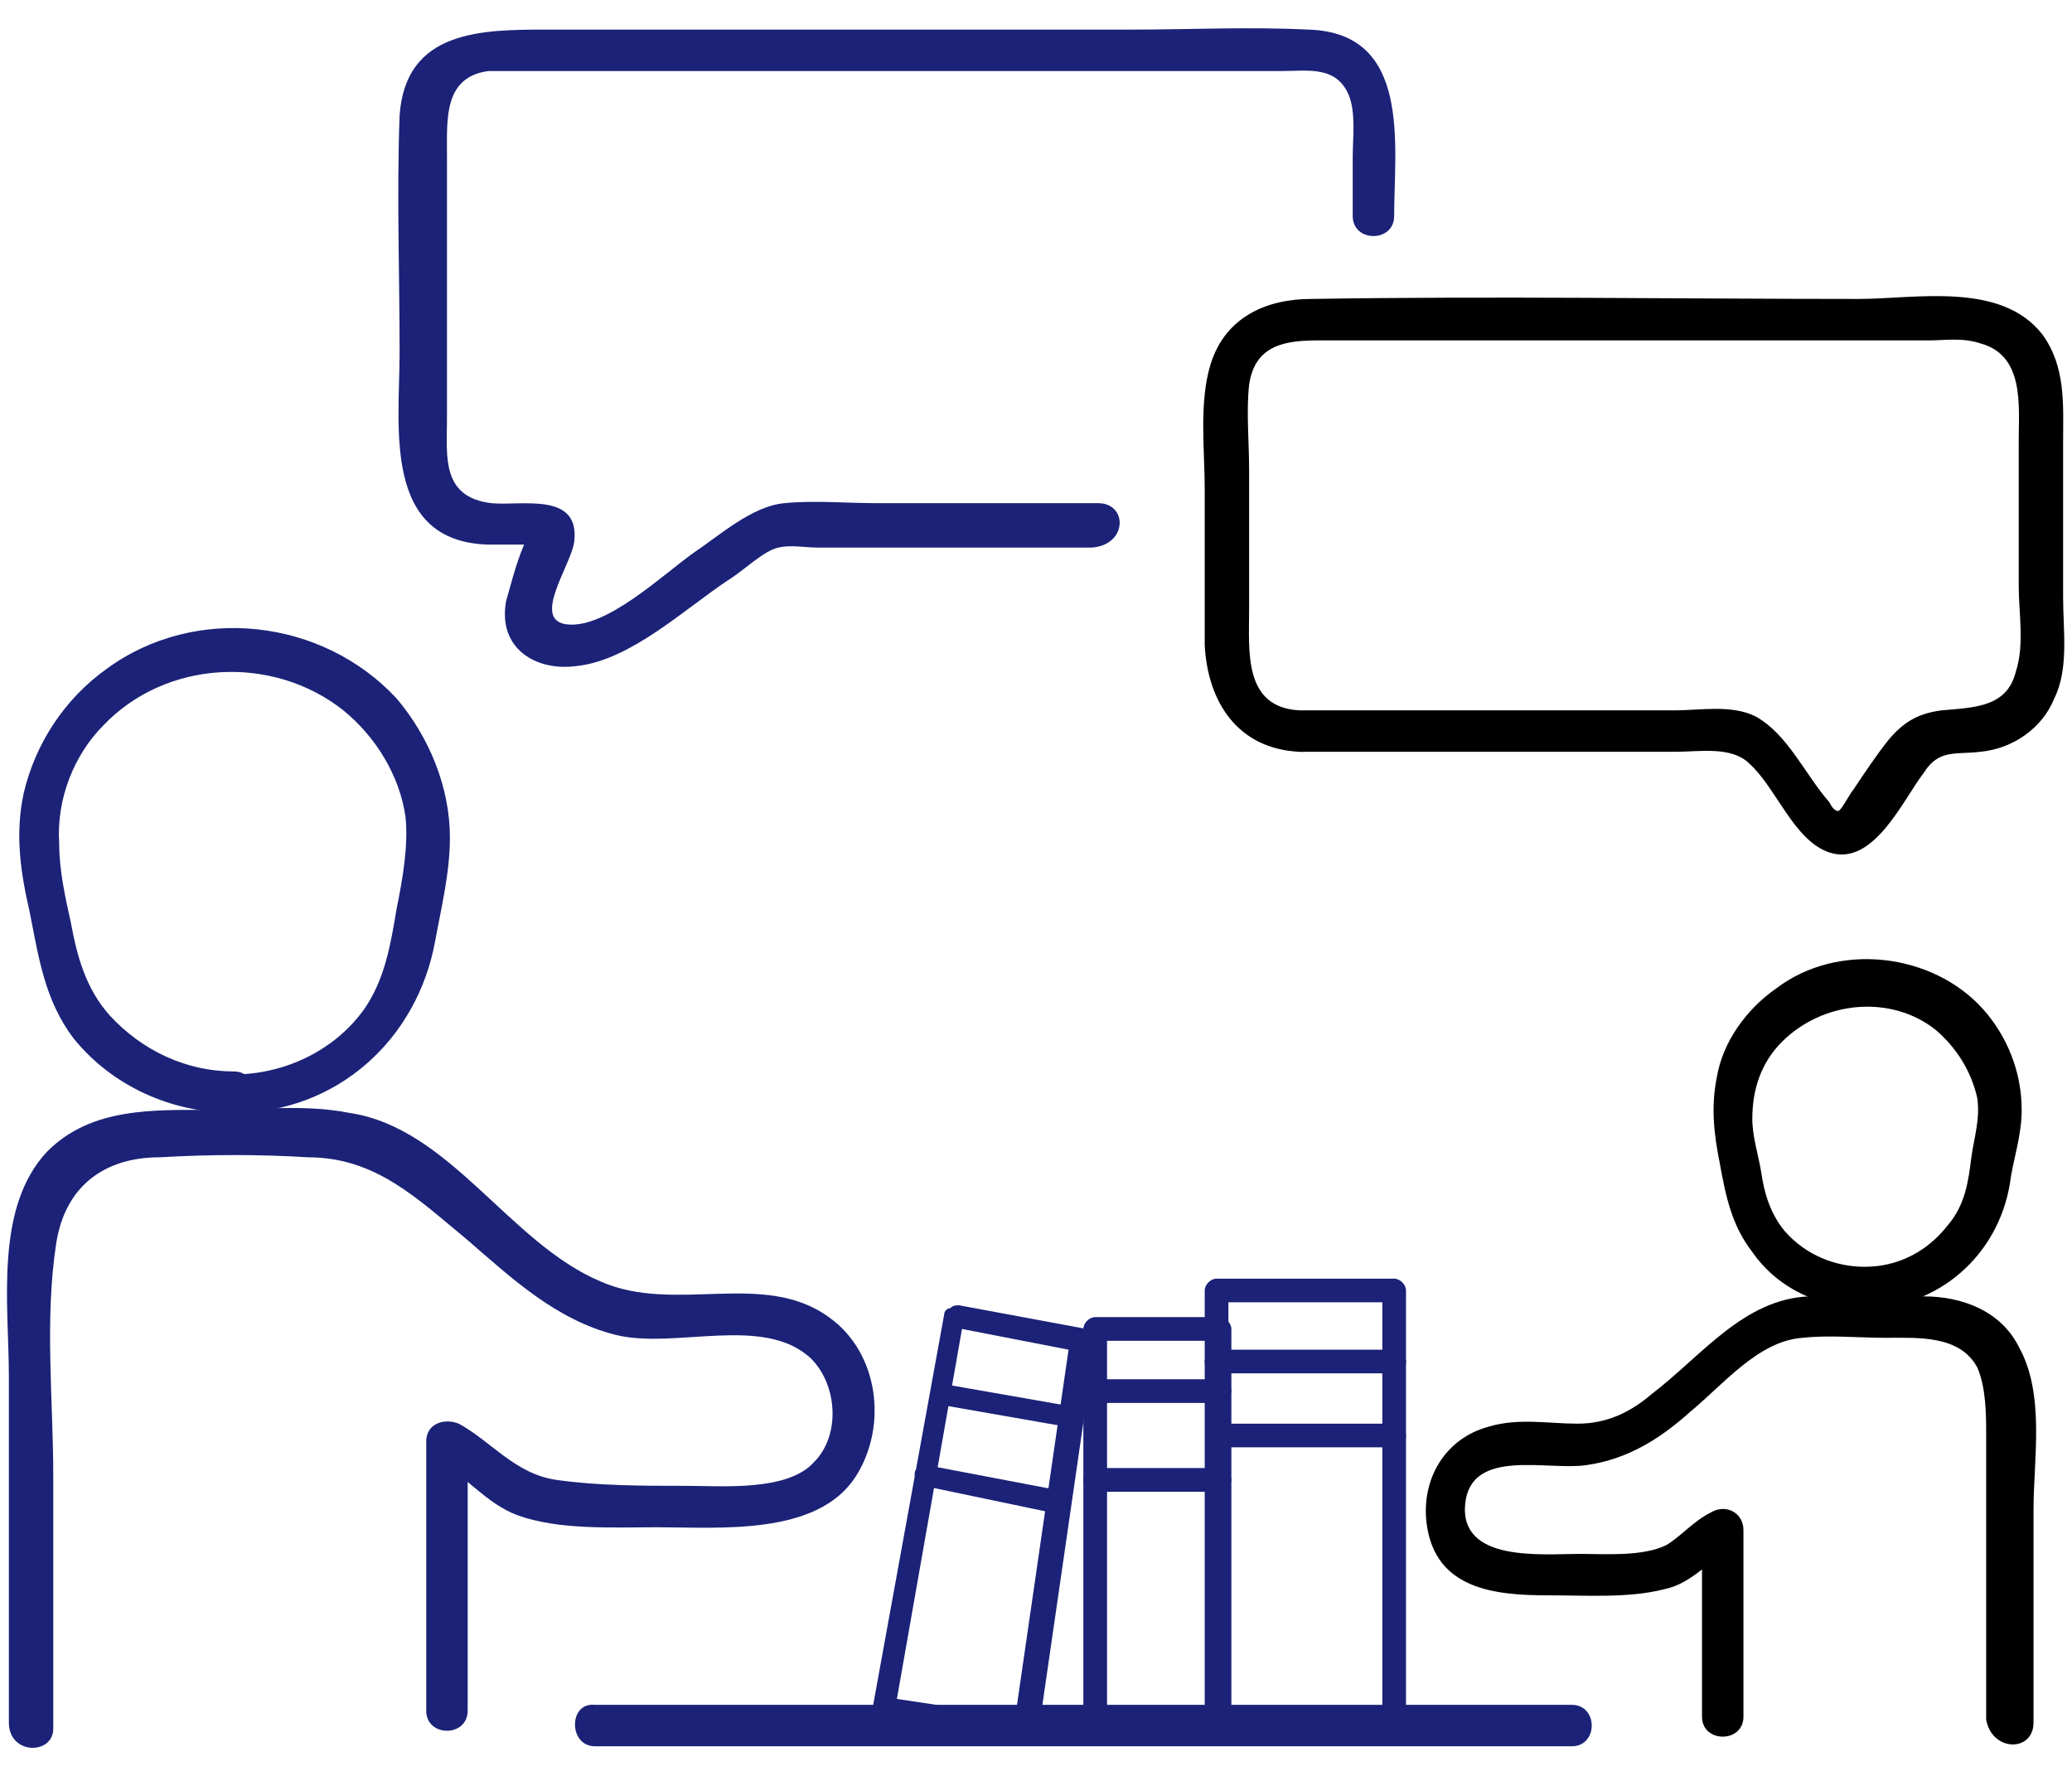
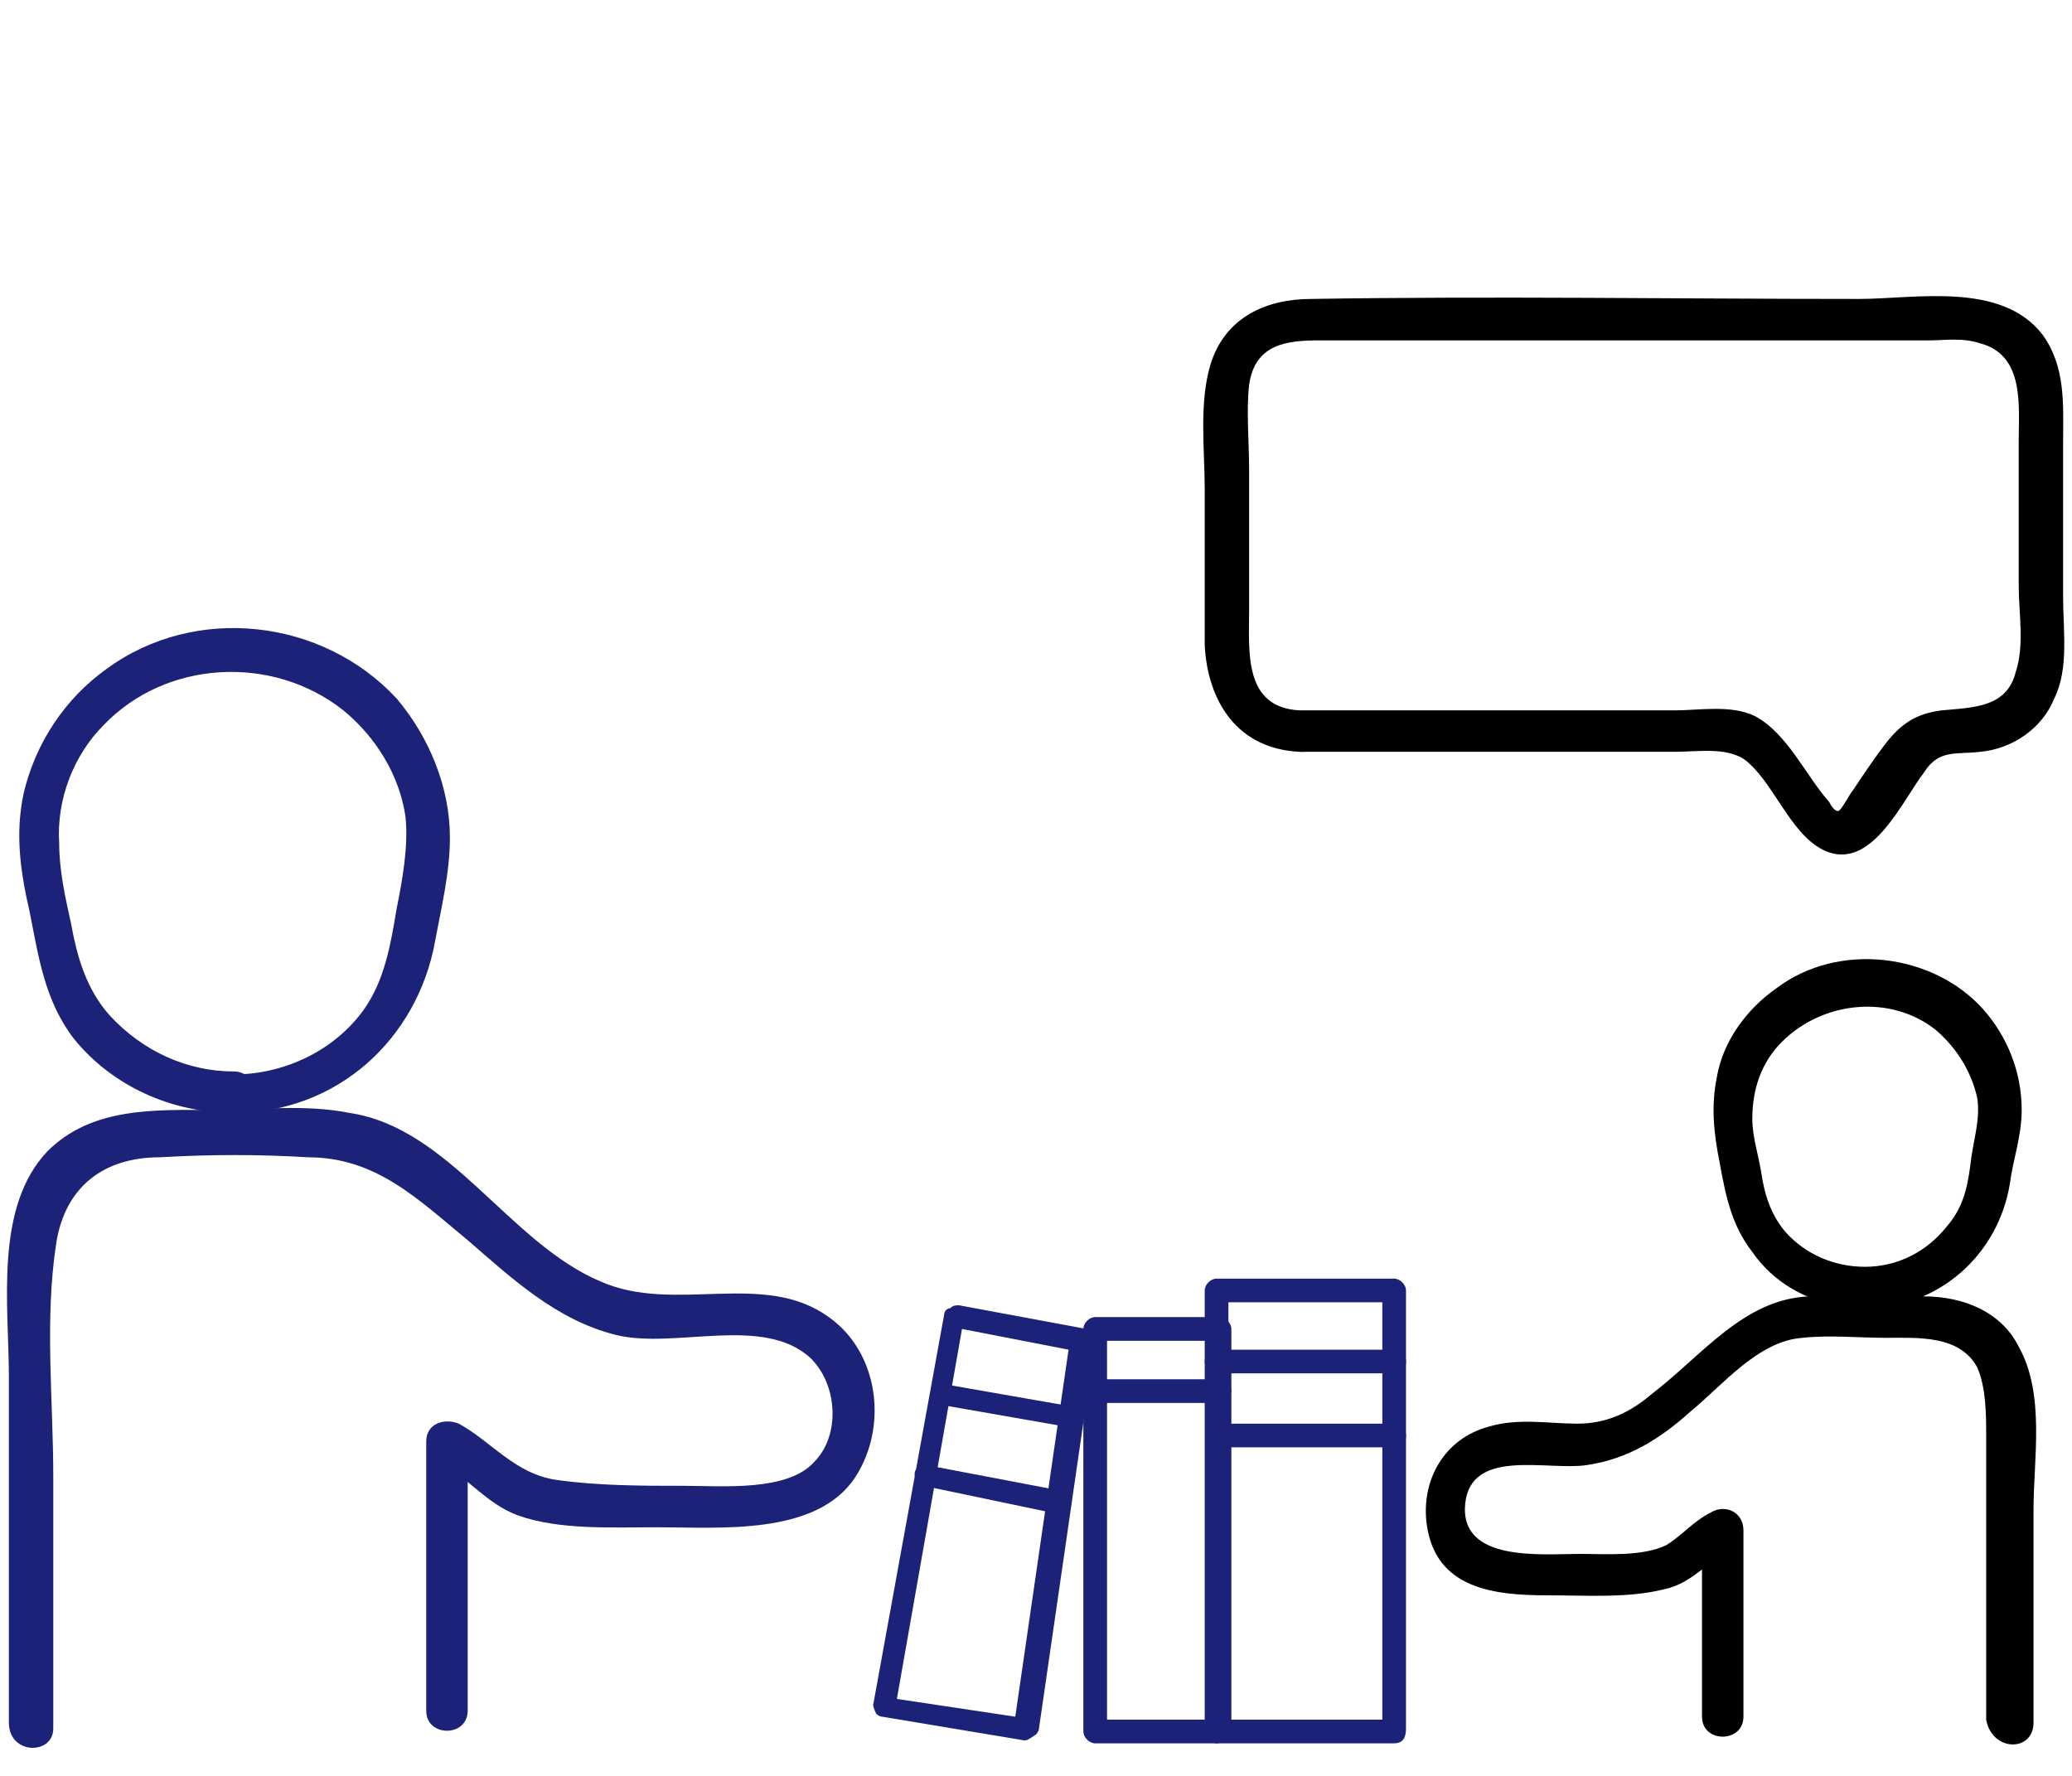
<svg xmlns="http://www.w3.org/2000/svg" version="1.1" id="圖層_1" x="0px" y="0px" viewBox="0 0 70 60" width="70" height="60" style="enable-background:new 0 0 70 60;" xml:space="preserve">
  <style type="text/css">
	.st0{fill:#1B2277;}
</style>
  <g>
    <path class="st0" d="M1.8,58.4c0-2.8,0-5.6,0-8.5c0-2.6-0.3-5.3,0.1-7.9c0.3-1.9,1.6-2.9,3.5-2.9c1.7-0.1,3.4-0.1,5,0   c2.3,0,3.7,1.4,5.4,2.8c1.5,1.3,3,2.7,5,3.2c2,0.5,5-0.7,6.6,0.8c0.9,0.9,1,2.6,0.1,3.5c-0.9,1-3.1,0.8-4.4,0.8   c-1.4,0-2.9,0-4.3-0.2c-1.4-0.2-2.2-1.3-3.3-1.9c-0.5-0.2-1.1,0-1.1,0.6c0,3,0,6.1,0,9.1c0,0.9,1.4,0.9,1.4,0c0-3,0-6.1,0-9.1   c-0.4,0.2-0.7,0.4-1.1,0.6c1,0.5,1.7,1.5,2.8,1.9c1.4,0.5,3.2,0.4,4.7,0.4c2.1,0,5.4,0.3,6.7-1.7c1.1-1.7,0.8-4.2-0.9-5.4   c-2.2-1.6-5.2-0.1-7.7-1.2c-3.1-1.3-5.1-5.2-8.5-5.7c-1.5-0.3-3.1-0.1-4.6-0.1c-2,0-4.1-0.1-5.6,1.4c-1.8,1.9-1.3,5.2-1.3,7.6   c0,3.9,0,7.8,0,11.7C0.3,59.3,1.8,59.3,1.8,58.4L1.8,58.4z" />
    <path d="M68.7,58.2c0-2.4,0-4.8,0-7.2c0-1.7,0.4-3.9-0.5-5.5c-0.6-1.2-1.9-1.7-3.2-1.7c-1.3-0.1-2.6-0.1-3.9,0   c-2.2,0.1-3.6,2-5.3,3.3c-0.7,0.6-1.5,1-2.5,1c-1,0-2-0.2-3,0.1c-1.5,0.4-2.3,1.8-2.1,3.3c0.3,2.2,2.3,2.4,4.1,2.4   c1.3,0,2.7,0.1,3.9-0.2c1-0.2,1.5-1,2.4-1.4c-0.4-0.2-0.7-0.4-1.1-0.6c0,2.1,0,4.2,0,6.3c0,0.9,1.4,0.9,1.4,0c0-2.1,0-4.2,0-6.3   c0-0.6-0.6-0.9-1.1-0.6c-0.6,0.3-1,0.8-1.5,1.1c-0.8,0.4-2.1,0.3-2.9,0.3c-1.3,0-4.1,0.3-3.9-1.7c0.2-1.9,2.8-1.1,4.1-1.3   c1.4-0.2,2.5-0.9,3.5-1.8c1.1-0.9,2.3-2.4,3.8-2.5c0.9-0.1,1.9,0,2.8,0c1.1,0,2.5-0.1,3.1,1c0.3,0.7,0.3,1.6,0.3,2.3   c0,1.1,0,2.1,0,3.2c0,2.1,0,4.3,0,6.4C67.3,59.2,68.7,59.2,68.7,58.2L68.7,58.2z" />
-     <path class="st0" d="M20.1,59c9.6,0,19.2,0,28.8,0c1.4,0,2.8,0,4.2,0c0.9,0,0.9-1.4,0-1.4c-9.6,0-19.2,0-28.8,0c-1.4,0-2.8,0-4.2,0   C19.2,57.5,19.2,59,20.1,59L20.1,59z" />
    <path d="M63,44.2c2.5,0,4.5-1.8,4.9-4.2c0.1-0.8,0.4-1.6,0.4-2.5c0-1.3-0.5-2.5-1.3-3.4c-1.7-1.9-4.9-2.3-7-0.7c-1,0.7-1.8,1.8-2,3   c-0.2,1-0.1,1.9,0.1,2.9c0.2,1.1,0.4,2.1,1.1,3C60.1,43.6,61.6,44.2,63,44.2c0.9,0,0.9-1.4,0-1.4c-1,0-2-0.4-2.7-1.2   c-0.5-0.6-0.7-1.3-0.8-2c-0.1-0.6-0.3-1.2-0.3-1.8c0-1,0.3-1.9,1-2.6c1.4-1.4,3.7-1.6,5.2-0.4c0.7,0.6,1.2,1.4,1.4,2.3   c0.1,0.7-0.1,1.3-0.2,2c-0.1,0.8-0.2,1.6-0.8,2.3c-0.7,0.9-1.7,1.4-2.8,1.4C62.1,42.8,62.1,44.2,63,44.2z" />
    <path class="st0" d="M7.9,37.6c3.5,0,6.2-2.5,6.8-5.8c0.2-1.1,0.5-2.3,0.5-3.5c0-1.7-0.7-3.4-1.8-4.7c-2.5-2.7-6.8-3.2-9.8-1   c-1.4,1-2.4,2.5-2.8,4.2c-0.3,1.4-0.1,2.7,0.2,4c0.3,1.5,0.5,3,1.5,4.3C3.8,36.7,5.8,37.6,7.9,37.6c0.9,0,0.9-1.4,0-1.4   c-1.6,0-3.1-0.7-4.2-1.9c-0.8-0.9-1.1-2-1.3-3.1c-0.2-0.9-0.4-1.8-0.4-2.7c-0.1-1.5,0.5-3,1.5-4c2.1-2.2,5.7-2.4,8.1-0.5   c1.1,0.9,1.9,2.2,2.1,3.6c0.1,1-0.1,2.1-0.3,3.1c-0.2,1.2-0.4,2.4-1.1,3.4c-1,1.4-2.7,2.2-4.4,2.2C7,36.1,7,37.6,7.9,37.6z" />
    <path d="M43.9,25.4c2.6,0,5.2,0,7.8,0c1.6,0,3.3,0,4.9,0c0.8,0,1.9-0.2,2.5,0.4c0.9,0.8,1.5,2.6,2.7,3c1.5,0.5,2.5-1.8,3.2-2.7   c0.5-0.8,1.1-0.6,1.9-0.7c1.1-0.1,2.1-0.8,2.5-1.8c0.5-1,0.3-2.3,0.3-3.4c0-1.8,0-3.5,0-5.3c0-1.2,0.1-2.5-0.7-3.6   c-1.4-1.8-4.3-1.2-6.2-1.2c-6.2,0-12.3-0.1-18.5,0c-1.5,0-2.9,0.6-3.4,2.2c-0.4,1.3-0.2,2.9-0.2,4.2c0,1.8,0,3.5,0,5.3   C40.8,23.7,41.8,25.3,43.9,25.4c0.9,0.1,0.9-1.4,0-1.4c-1.9-0.1-1.7-2-1.7-3.4c0-1.6,0-3.1,0-4.7c0-1-0.1-2,0-2.9   c0.2-1.4,1.3-1.5,2.4-1.5c5.7,0,11.4,0,17.1,0c1.2,0,2.3,0,3.5,0c0.5,0,1.1-0.1,1.7,0.1c1.5,0.4,1.3,2.1,1.3,3.3c0,1.6,0,3.3,0,4.9   c0,0.9,0.2,2-0.1,2.9c-0.3,1.2-1.4,1.2-2.5,1.3c-0.8,0.1-1.3,0.4-1.8,1c-0.4,0.5-0.8,1.1-1.2,1.7c-0.1,0.1-0.4,0.7-0.5,0.7   c-0.1,0-0.2-0.1-0.3-0.3c-0.8-0.9-1.4-2.3-2.5-2.9c-0.8-0.4-1.9-0.2-2.7-0.2c-1.7,0-3.4,0-5,0c-2.6,0-5.2,0-7.8,0   C43,24,43,25.4,43.9,25.4z" />
-     <path class="st0" d="M37.1,17c-2.5,0-5,0-7.5,0c-1,0-2.1-0.1-3.1,0c-1.1,0.1-2.2,1.1-3.1,1.7c-1.1,0.8-2.9,2.5-4.2,2.4   c-1.3-0.1,0.1-2,0.2-2.8c0.2-1.7-1.8-1.2-2.8-1.3c-1.7-0.2-1.5-1.6-1.5-2.8c0-3,0-6,0-9c0-1.2-0.1-2.6,1.4-2.8c0.4,0,0.8,0,1.2,0   c5.8,0,11.5,0,17.3,0c2.8,0,5.5,0,8.3,0c0.9,0,1.9-0.2,2.3,0.9c0.2,0.6,0.1,1.4,0.1,2c0,0.7,0,1.3,0,2c0,0.9,1.4,0.9,1.4,0   c0-2.4,0.6-6.2-2.9-6.3c-2-0.1-4,0-6,0c-6.6,0-13.1,0-19.7,0c-2.2,0-4.8,0-5,2.9c-0.1,2.7,0,5.3,0,8c0,2.5-0.6,6.4,3,6.5   c0.3,0,0.7,0,1,0c0.1,0,0.3,0,0.4,0c0.3-0.1-0.1-0.1-0.1-0.2c-0.3,0.6-0.5,1.4-0.7,2.1c-0.3,1.6,1,2.4,2.4,2.2   c1.8-0.2,3.6-1.9,5.1-2.9c0.5-0.3,1.2-1,1.7-1.1c0.4-0.1,0.9,0,1.3,0c3.1,0,6.2,0,9.3,0C38.1,18.4,38.1,17,37.1,17L37.1,17z" />
    <g>
      <path class="st0" d="M41.1,58.9H37c-0.2,0-0.4-0.2-0.4-0.4V44.9c0-0.2,0.2-0.4,0.4-0.4h4.2c0.2,0,0.4,0.2,0.4,0.4v13.6    C41.5,58.7,41.3,58.9,41.1,58.9z M37.4,58.1h3.4V45.3h-3.4V58.1z" />
      <path class="st0" d="M41.1,47.4H37c-0.2,0-0.4-0.2-0.4-0.4s0.2-0.4,0.4-0.4h4.2c0.2,0,0.4,0.2,0.4,0.4S41.3,47.4,41.1,47.4z" />
-       <path class="st0" d="M41.1,50.4H37c-0.2,0-0.4-0.2-0.4-0.4s0.2-0.4,0.4-0.4h4.2c0.2,0,0.4,0.2,0.4,0.4S41.3,50.4,41.1,50.4z" />
      <path class="st0" d="M34.6,58.8C34.6,58.8,34.5,58.8,34.6,58.8L29.8,58c-0.1,0-0.2-0.1-0.2-0.1s-0.1-0.2-0.1-0.3l2.4-13.2    c0-0.1,0.1-0.2,0.2-0.2c0.1-0.1,0.2-0.1,0.3-0.1l4.3,0.8c0.2,0,0.3,0.2,0.3,0.4l-1.9,13.1c0,0.1-0.1,0.2-0.1,0.2    C34.7,58.8,34.7,58.8,34.6,58.8z M30.3,57.4l4,0.6l1.8-12.4l-3.6-0.7L30.3,57.4z" />
      <path class="st0" d="M36,48.2C36,48.2,36,48.2,36,48.2l-4-0.7c-0.2,0-0.3-0.2-0.3-0.4s0.2-0.3,0.4-0.3l4,0.7    c0.2,0,0.3,0.2,0.3,0.4C36.4,48,36.2,48.2,36,48.2z" />
      <path class="st0" d="M35.5,51.1C35.5,51.1,35.5,51.1,35.5,51.1l-4.3-0.9c-0.2,0-0.3-0.2-0.3-0.4c0-0.2,0.2-0.3,0.4-0.3l4.2,0.8    c0.2,0,0.3,0.2,0.3,0.4C35.9,50.9,35.7,51.1,35.5,51.1z" />
      <path class="st0" d="M47.1,46.4h-6c-0.2,0-0.4-0.2-0.4-0.4s0.2-0.4,0.4-0.4h6c0.2,0,0.4,0.2,0.4,0.4S47.4,46.4,47.1,46.4z" />
      <path class="st0" d="M47.1,48.9h-5.9c-0.2,0-0.4-0.2-0.4-0.4s0.2-0.4,0.4-0.4h5.9c0.2,0,0.4,0.2,0.4,0.4S47.4,48.9,47.1,48.9z" />
      <path class="st0" d="M47.1,58.9h-6c-0.2,0-0.4-0.2-0.4-0.4V43.6c0-0.2,0.2-0.4,0.4-0.4h6c0.2,0,0.4,0.2,0.4,0.4v14.8    C47.5,58.7,47.4,58.9,47.1,58.9z M41.5,58.1h5.2V44h-5.2V58.1z" />
    </g>
  </g>
</svg>